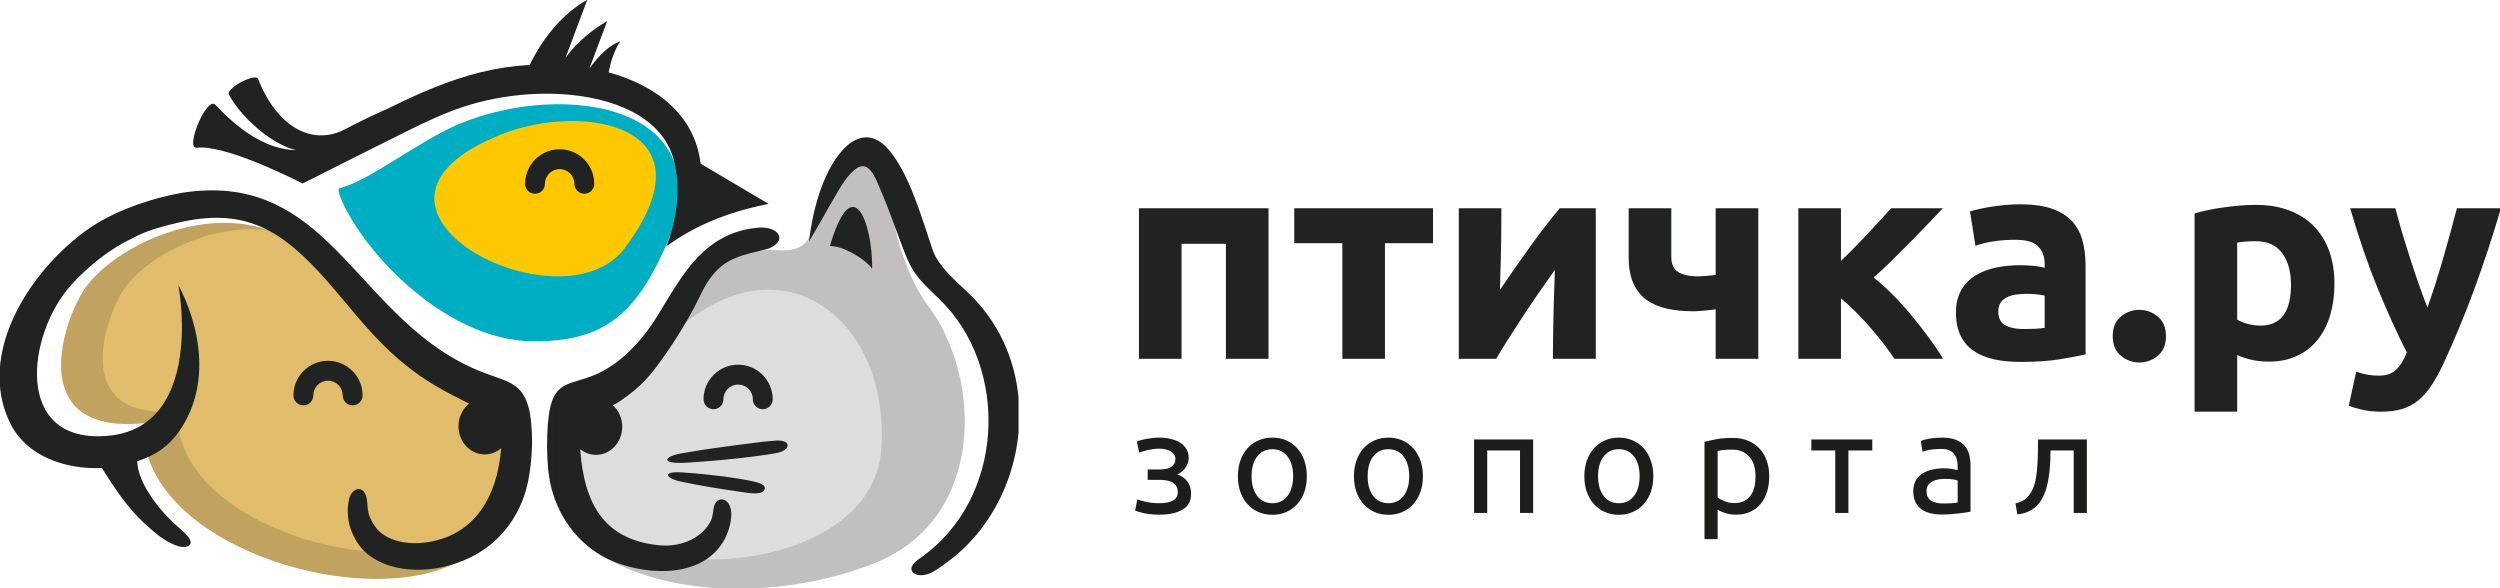
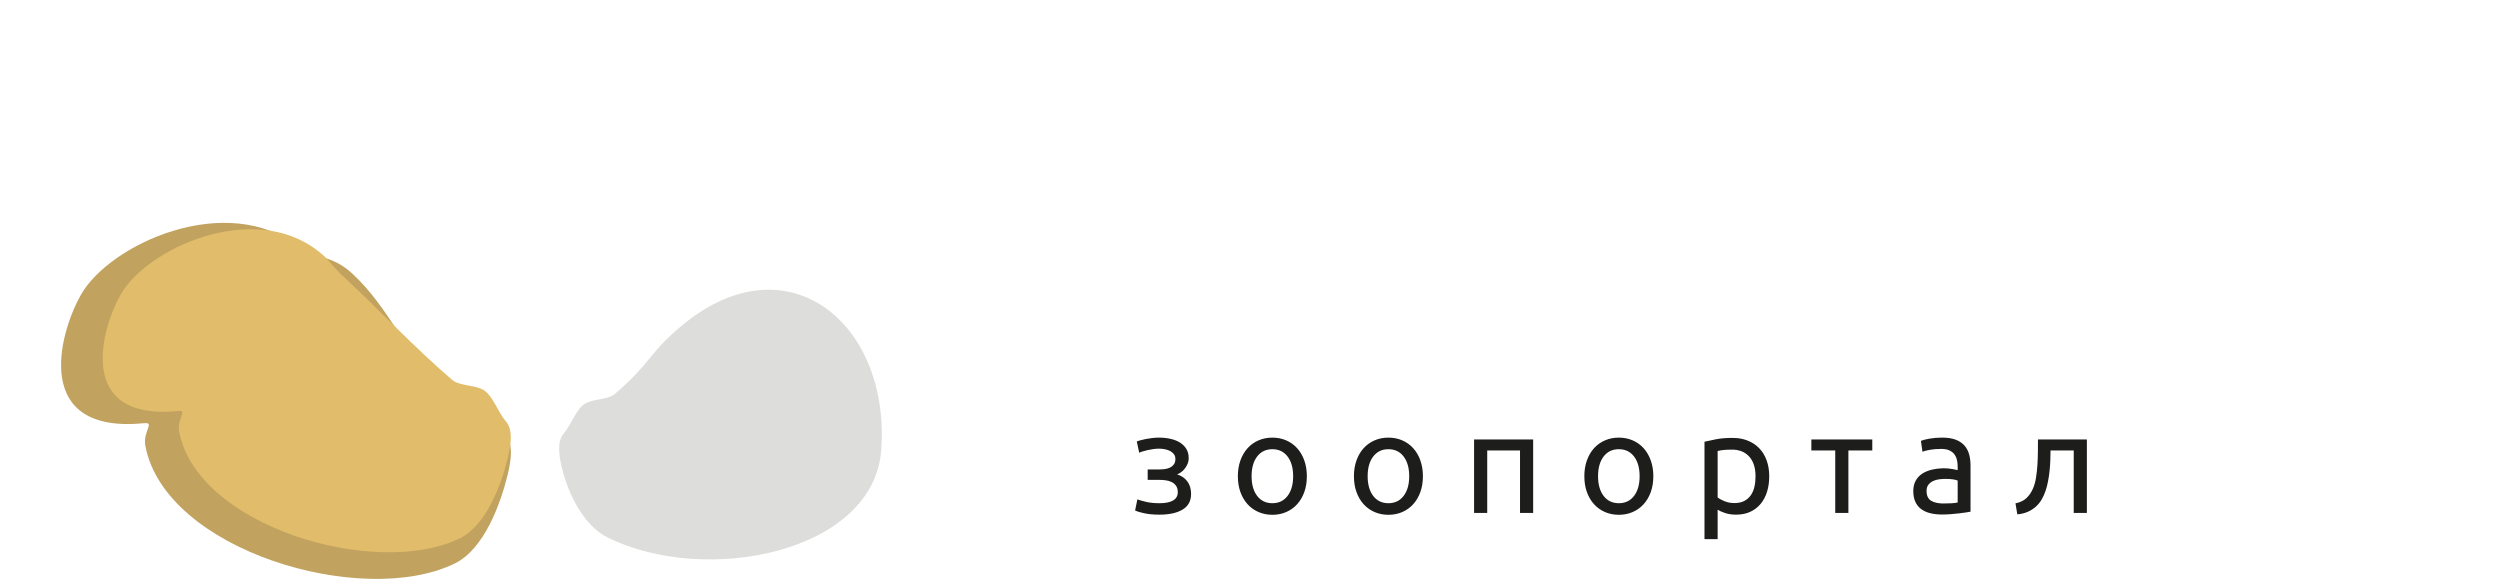
<svg xmlns="http://www.w3.org/2000/svg" xmlns:ns1="http://www.inkscape.org/namespaces/inkscape" xmlns:ns2="http://sodipodi.sourceforge.net/DTD/sodipodi-0.dtd" width="48.844mm" height="11.493mm" viewBox="0 0 48.844 11.493" version="1.1" id="svg8222" ns1:version="0.92.1 r15371" ns2:docname="logo.svg">
  <defs id="defs8216" />
  <ns2:namedview id="base" pagecolor="#ffffff" bordercolor="#666666" borderopacity="1.0" ns1:pageopacity="0.0" ns1:pageshadow="2" ns1:zoom="1.979899" ns1:cx="287.47054" ns1:cy="-31.020966" ns1:document-units="mm" ns1:current-layer="layer1" showgrid="false" fit-margin-top="0" fit-margin-left="0" fit-margin-right="0" fit-margin-bottom="0" ns1:window-width="2560" ns1:window-height="1372" ns1:window-x="-8" ns1:window-y="-8" ns1:window-maximized="1" />
  <g ns1:label="Layer 1" ns1:groupmode="layer" id="layer1" transform="translate(-41.092,-21.999)">
    <g id="g7354" transform="matrix(0.119,0,0,-0.119,58.749,27.039)">
-       <path d="m 0,0 c -2.138,5.723 -1.722,10.791 -5.284,15.626 -5.062,2.768 -7.349,-6.928 -10.406,-12.466 -0.905,-1.636 -2.861,-2.025 -4.622,-1.898 -3.146,0.227 -8.417,-0.236 -11.89,-3.455 -6.317,-5.856 -6.406,-13.614 -13.506,-19.695 -1.313,-1.125 -3.868,-0.891 -5.556,-1.775 -1.756,-0.92 -2.791,-4.172 -4.204,-5.788 -1.161,-1.326 -1.027,-3.669 -0.347,-6.478 1.185,-4.9 3.073,-11.513 7.848,-13.855 12.246,-6.379 30.031,-5.592 43.229,-0.302 18.266,7.318 17.595,30.563 8.657,42.341 C 2.329,-5.651 1.144,-3.062 0,0" style="fill:#c1c0bf;fill-opacity:1;fill-rule:evenodd;stroke:none" id="path7356" ns1:connector-curvature="0" />
-     </g>
+       </g>
    <g id="g7358" transform="matrix(0.119,0,0,-0.119,58.31,30.783)">
      <path d="m 0,0 c 1.459,20.82 -15.377,34.536 -32.472,20.58 -5.776,-4.716 -5.145,-6.197 -11.263,-11.437 -1.133,-0.97 -3.332,-0.768 -4.787,-1.529 -1.513,-0.793 -2.405,-3.596 -3.623,-4.987 -1,-1.143 -0.885,-3.162 -0.299,-5.583 1.022,-4.222 3.488,-9.503 7.602,-11.521 C -28.701,-22.394 -1.184,-16.882 0,0" style="fill:#dddddc;fill-opacity:1;fill-rule:evenodd;stroke:none" id="path7360" ns1:connector-curvature="0" />
    </g>
    <g id="g7362" transform="matrix(0.119,0,0,-0.119,43.913,30.267)">
      <path d="m 0,0 c -18.431,-1.836 -14.112,14.505 -10.451,21.032 4.699,8.378 23.995,17.169 35.803,7.885 2.409,-1.894 5.315,-1.141 8.789,-4.361 C 40.458,18.7 42.453,11.731 49.554,5.65 50.868,4.524 53.422,4.759 55.11,3.875 c 1.755,-0.919 2.79,-4.173 4.204,-5.788 1.16,-1.326 1.027,-3.668 0.347,-6.479 C 58.476,-13.29 55.759,-20.68 50.983,-23.021 35.821,-30.459 3.331,-20.88 0.154,-3.687 -0.271,-1.386 1.757,0.175 0,0" style="fill:#c1a25f;fill-opacity:1;fill-rule:evenodd;stroke:none" id="path7364" ns1:connector-curvature="0" />
    </g>
    <g id="g7366" transform="matrix(0.119,0,0,-0.119,44.575,30.029)">
      <path d="m 0,0 c -16.721,-1.665 -12.803,13.16 -9.482,19.081 4.264,7.601 21.77,15.576 32.482,7.153 2.185,-1.717 1.46,-1.707 4.612,-4.629 5.73,-5.312 10.903,-10.961 17.345,-16.479 1.191,-1.021 3.508,-0.808 5.04,-1.61 1.592,-0.834 2.531,-3.787 3.813,-5.251 1.054,-1.203 0.933,-3.328 0.315,-5.877 -1.075,-4.445 -3.54,-11.149 -7.872,-13.274 C 32.497,-27.632 3.021,-18.942 0.14,-3.344 -0.246,-1.257 1.593,0.159 0,0" style="fill:#e1bc6a;fill-opacity:1;fill-rule:evenodd;stroke:none" id="path7368" ns1:connector-curvature="0" />
    </g>
    <g id="g7370" transform="matrix(0.119,0,0,-0.119,51.501,28.667)">
-       <path d="m 0,0 c -12.64,0.122 -24.489,11.404 -29.521,19.667 -1.907,3.131 -2.762,5.339 -2.18,5.477 4.778,1.137 12.922,7.692 19.416,10.451 C 5.254,43.044 32.651,38.808 21.357,14.559 16.521,4.171 11.244,-0.109 0,0" style="fill:#00aec4;fill-opacity:1;fill-rule:evenodd;stroke:none" id="path7372" ns1:connector-curvature="0" />
-     </g>
+       </g>
    <g id="g7374" transform="matrix(0.119,0,0,-0.119,53.301,26.843)">
-       <path d="M 0,0 C -10.425,-13.979 -50.443,6.773 -20.156,18.689 -6.726,23.974 15.015,20.131 0,0" style="fill:#fdc800;fill-opacity:1;fill-rule:evenodd;stroke:none" id="path7376" ns1:connector-curvature="0" />
-     </g>
+       </g>
    <g id="g7378" transform="matrix(0.119,0,0,-0.119,77.06,27.097)">
-       <path d="m 0,0 c 0.689,0.658 1.418,1.378 2.184,2.161 0.767,0.782 1.511,1.558 2.232,2.325 0.719,0.767 1.408,1.511 2.066,2.231 0.657,0.72 1.237,1.362 1.739,1.926 h 8.5 C 16.096,7.984 15.32,7.171 14.396,6.2 13.473,5.229 12.494,4.22 11.461,3.171 10.428,2.122 9.387,1.08 8.338,0.047 7.289,-0.986 6.295,-1.91 5.355,-2.724 c 0.94,-0.719 1.942,-1.613 3.006,-2.677 1.065,-1.065 2.106,-2.207 3.123,-3.429 1.018,-1.221 1.989,-2.458 2.912,-3.71 0.924,-1.253 1.713,-2.427 2.372,-3.523 H 8.783 c -0.562,0.845 -1.205,1.73 -1.926,2.654 -0.72,0.924 -1.47,1.832 -2.253,2.724 C 3.82,-9.793 3.029,-8.955 2.23,-8.172 1.432,-7.39 0.689,-6.716 0,-6.152 v -9.911 H -6.998 V 8.643 H 0 Z M -27.854,8.643 V 0.658 c 0,-1.19 0.385,-2.019 1.151,-2.489 0.767,-0.47 1.842,-0.705 3.219,-0.705 0.281,0 0.72,0.023 1.314,0.07 0.596,0.047 1.127,0.103 1.598,0.165 V 8.643 h 6.998 v -24.706 h -6.998 v 8.126 c -0.627,-0.094 -1.307,-0.172 -2.043,-0.235 -0.737,-0.063 -1.293,-0.095 -1.668,-0.095 -1.598,0 -3.045,0.15 -4.344,0.447 -1.301,0.298 -2.412,0.783 -3.336,1.456 -0.924,0.674 -1.635,1.582 -2.137,2.724 -0.5,1.143 -0.752,2.56 -0.752,4.251 v 8.032 z m -12.398,0 v -24.706 h -7.047 c 0,1.565 0.018,3.124 0.049,4.673 0.031,1.55 0.061,2.983 0.094,4.298 0.031,1.316 0.07,2.466 0.117,3.452 0.047,0.987 0.07,1.714 0.07,2.184 -0.908,-1.283 -1.816,-2.583 -2.724,-3.898 -0.909,-1.315 -1.778,-2.607 -2.608,-3.875 -0.828,-1.268 -1.611,-2.482 -2.347,-3.64 -0.737,-1.159 -1.387,-2.224 -1.95,-3.194 H -62.75 V 8.643 h 6.998 c 0,-1.566 -0.008,-3.061 -0.023,-4.486 -0.016,-1.425 -0.039,-2.717 -0.071,-3.875 -0.031,-1.158 -0.062,-2.168 -0.093,-3.029 -0.032,-0.861 -0.047,-1.526 -0.047,-1.996 1.879,2.755 3.607,5.228 5.189,7.421 1.582,2.191 3.123,4.179 4.627,5.965 z M -66.978,2.912 h -7.891 v -18.975 h -6.998 V 2.912 h -7.891 v 5.731 h 22.78 z m 96.615,-3.618 v -4.726 c -0.299,-0.019 -0.588,-0.048 -0.867,-0.087 -0.581,-0.078 -1.088,-0.226 -1.528,-0.446 -0.439,-0.219 -0.783,-0.516 -1.033,-0.892 -0.25,-0.376 -0.375,-0.846 -0.375,-1.41 0,-1.095 0.367,-1.854 1.103,-2.277 0.672,-0.386 1.571,-0.596 2.7,-0.63 v -5.405 l -0.141,-10e-4 c -1.596,0 -3.045,0.142 -4.344,0.423 -1.298,0.282 -2.418,0.744 -3.357,1.386 -0.941,0.641 -1.66,1.479 -2.162,2.512 -0.5,1.033 -0.752,2.302 -0.752,3.805 0,1.44 0.291,2.661 0.869,3.663 0.58,1.003 1.355,1.801 2.326,2.395 0.971,0.596 2.082,1.026 3.334,1.292 1.254,0.267 2.553,0.4 3.899,0.4 z m 0,10.006 V 3.431 c -0.321,0.03 -0.666,0.046 -1.032,0.046 -1.191,0 -2.365,-0.086 -3.523,-0.259 -1.158,-0.172 -2.16,-0.415 -3.006,-0.729 l -0.892,5.637 c 0.406,0.125 0.916,0.258 1.525,0.399 0.611,0.141 1.277,0.266 1.998,0.376 0.719,0.11 1.479,0.203 2.277,0.282 0.799,0.079 1.604,0.118 2.418,0.118 z M -93.984,8.643 v -24.706 h -6.999 V 2.818 h -7.281 v -18.881 h -6.998 V 8.643 Z M 53.357,-12.353 c 0,-1.409 -0.447,-2.481 -1.339,-3.217 -0.891,-0.736 -1.901,-1.104 -3.03,-1.104 -1.127,0 -2.136,0.368 -3.029,1.104 -0.893,0.736 -1.338,1.808 -1.338,3.217 0,1.41 0.445,2.482 1.338,3.218 0.893,0.736 1.902,1.104 3.029,1.104 1.129,0 2.139,-0.368 3.03,-1.104 0.892,-0.736 1.339,-1.808 1.339,-3.218 m -23.72,-4.226 v 5.405 c 0.107,-0.003 0.218,-0.005 0.33,-0.005 0.689,0 1.345,0.017 1.972,0.048 0.627,0.031 1.127,0.078 1.502,0.141 v 5.307 c -0.281,0.063 -0.703,0.125 -1.267,0.188 -0.563,0.062 -1.08,0.094 -1.551,0.094 -0.338,0 -0.668,-0.01 -0.986,-0.031 v 4.726 c 0.775,-0.009 1.472,-0.047 2.092,-0.115 0.703,-0.079 1.275,-0.181 1.712,-0.306 v 0.658 c 0,1.19 -0.359,2.145 -1.08,2.865 -0.57,0.572 -1.48,0.917 -2.724,1.035 V 9.3 c 1.963,-0.018 3.607,-0.253 4.931,-0.704 1.379,-0.47 2.483,-1.143 3.313,-2.02 0.83,-0.877 1.416,-1.941 1.762,-3.194 0.343,-1.252 0.515,-2.646 0.515,-4.18 v -14.56 c -1.002,-0.22 -2.394,-0.478 -4.179,-0.776 -1.752,-0.292 -3.866,-0.44 -6.342,-0.445 M 69.467,9.162 V 3.116 C 69.043,3.2 68.59,3.241 68.105,3.241 67.479,3.241 66.9,3.218 66.367,3.171 65.836,3.124 65.396,3.069 65.053,3.007 V -9.629 c 0.437,-0.281 1.01,-0.517 1.715,-0.704 0.703,-0.188 1.416,-0.281 2.136,-0.281 0.194,0 0.381,0.008 0.563,0.023 v -5.922 c -0.692,0.036 -1.348,0.123 -1.973,0.262 -0.844,0.188 -1.658,0.454 -2.441,0.799 v -9.3 H 58.055 V 7.797 c 0.625,0.187 1.345,0.368 2.16,0.541 0.814,0.172 1.668,0.32 2.56,0.445 0.891,0.126 1.799,0.228 2.723,0.306 0.924,0.078 1.809,0.117 2.654,0.117 0.45,0 0.887,-0.015 1.315,-0.044 m 38.89,-0.519 c -1.408,-4.76 -2.88,-9.222 -4.414,-13.386 -1.535,-4.165 -3.211,-8.204 -5.025,-12.118 -0.658,-1.41 -1.316,-2.608 -1.973,-3.593 -0.658,-0.987 -1.379,-1.801 -2.162,-2.443 -0.783,-0.642 -1.666,-1.112 -2.654,-1.41 -0.984,-0.297 -2.137,-0.445 -3.451,-0.445 -1.096,0 -2.106,0.102 -3.03,0.305 -0.923,0.203 -1.683,0.43 -2.277,0.681 l 1.221,5.589 c 0.721,-0.251 1.361,-0.423 1.926,-0.516 0.562,-0.094 1.158,-0.142 1.785,-0.142 1.252,0 2.215,0.337 2.888,1.011 0.672,0.673 1.245,1.604 1.713,2.795 -1.595,3.131 -3.193,6.645 -4.791,10.544 -1.595,3.898 -3.099,8.274 -4.508,13.128 h 7.42 c 0.315,-1.222 0.682,-2.544 1.104,-3.969 0.424,-1.425 0.869,-2.865 1.34,-4.321 0.469,-1.457 0.947,-2.874 1.431,-4.251 0.487,-1.377 0.948,-2.63 1.387,-3.758 0.406,1.128 0.83,2.381 1.268,3.758 0.439,1.377 0.869,2.794 1.291,4.251 0.424,1.456 0.83,2.896 1.222,4.321 0.391,1.425 0.743,2.747 1.057,3.969 z m -38.89,-25.156 v 5.922 c 2.943,0.246 4.416,2.477 4.416,6.693 0,2.161 -0.487,3.89 -1.457,5.19 -0.725,0.97 -1.711,1.578 -2.959,1.824 v 6.046 c 1.512,-0.105 2.888,-0.395 4.135,-0.872 1.595,-0.61 2.943,-1.472 4.039,-2.583 1.095,-1.111 1.933,-2.466 2.511,-4.062 0.58,-1.598 0.869,-3.382 0.869,-5.355 0,-1.91 -0.234,-3.648 -0.703,-5.214 -0.47,-1.565 -1.16,-2.912 -2.068,-4.039 -0.906,-1.128 -2.035,-2.004 -3.381,-2.631 -1.346,-0.626 -2.896,-0.939 -4.65,-0.939 -0.254,0 -0.506,0.007 -0.752,0.02" style="fill:#202321;fill-opacity:1;fill-rule:nonzero;stroke:none" id="path7380" ns1:connector-curvature="0" />
-     </g>
+       </g>
    <g id="g7382" transform="matrix(0.119,0,0,-0.119,65.951,30.549)">
      <path d="m 0,0 v -1.902 c -1.053,0 -1.885,-0.4 -2.496,-1.197 -0.611,-0.796 -0.916,-1.876 -0.916,-3.237 0,-1.361 0.305,-2.44 0.916,-3.236 0.611,-0.798 1.443,-1.197 2.496,-1.197 v -1.903 c -0.82,0 -1.579,0.151 -2.274,0.452 -0.697,0.302 -1.297,0.732 -1.8,1.288 -0.502,0.557 -0.893,1.223 -1.172,1.996 -0.279,0.774 -0.418,1.64 -0.418,2.6 0,0.944 0.139,1.806 0.418,2.588 0.279,0.781 0.67,1.45 1.172,2.008 0.503,0.556 1.103,0.986 1.8,1.287 C -1.579,-0.151 -0.82,0 0,0 m -18.637,0 c 0.696,0 1.346,-0.069 1.95,-0.209 0.603,-0.139 1.121,-0.348 1.554,-0.627 0.433,-0.277 0.774,-0.626 1.022,-1.044 0.248,-0.418 0.371,-0.905 0.371,-1.462 0,-0.355 -0.062,-0.681 -0.186,-0.974 -0.124,-0.295 -0.279,-0.558 -0.465,-0.789 -0.185,-0.233 -0.39,-0.43 -0.615,-0.592 -0.224,-0.164 -0.436,-0.276 -0.638,-0.336 0.712,-0.219 1.273,-0.602 1.683,-1.15 0.41,-0.549 0.615,-1.242 0.615,-2.078 0,-1.144 -0.465,-1.995 -1.392,-2.552 -0.928,-0.557 -2.19,-0.835 -3.783,-0.835 -0.975,0 -1.815,0.077 -2.518,0.231 -0.705,0.155 -1.203,0.303 -1.498,0.442 l 0.372,1.833 c 0.247,-0.093 0.692,-0.221 1.335,-0.383 0.642,-0.163 1.412,-0.244 2.309,-0.244 0.974,0 1.717,0.151 2.228,0.453 0.51,0.301 0.766,0.753 0.766,1.358 0,0.433 -0.098,0.784 -0.29,1.056 -0.195,0.27 -0.438,0.476 -0.732,0.615 -0.294,0.139 -0.61,0.232 -0.951,0.278 -0.34,0.046 -0.658,0.07 -0.951,0.07 h -2.02 v 1.716 h 1.95 c 0.278,0 0.568,0.02 0.87,0.059 0.301,0.039 0.581,0.121 0.836,0.244 0.254,0.123 0.467,0.297 0.637,0.522 0.17,0.224 0.256,0.521 0.256,0.894 0,0.293 -0.074,0.545 -0.221,0.754 -0.146,0.209 -0.343,0.383 -0.591,0.521 -0.248,0.14 -0.537,0.245 -0.87,0.315 -0.333,0.068 -0.677,0.103 -1.033,0.103 -0.279,0 -0.581,-0.022 -0.906,-0.069 -0.324,-0.047 -0.642,-0.104 -0.951,-0.174 -0.31,-0.069 -0.588,-0.143 -0.836,-0.219 -0.247,-0.079 -0.425,-0.149 -0.533,-0.211 l -0.395,1.857 c 0.123,0.047 0.318,0.107 0.58,0.187 0.263,0.077 0.561,0.147 0.893,0.208 0.334,0.061 0.685,0.116 1.056,0.163 0.373,0.047 0.736,0.069 1.092,0.069 M 0,-12.672 v 1.903 c 1.051,0 1.883,0.399 2.494,1.197 0.61,0.796 0.917,1.875 0.917,3.236 0,1.361 -0.307,2.441 -0.917,3.237 C 1.883,-2.302 1.051,-1.902 0,-1.902 V 0 C 0.82,0 1.576,-0.151 2.273,-0.453 2.97,-0.754 3.57,-1.184 4.072,-1.74 4.575,-2.298 4.965,-2.967 5.244,-3.748 5.523,-4.53 5.661,-5.392 5.661,-6.336 c 0,-0.96 -0.138,-1.826 -0.417,-2.6 C 4.965,-9.709 4.575,-10.375 4.072,-10.932 3.57,-11.488 2.97,-11.918 2.273,-12.22 1.576,-12.521 0.82,-12.672 0,-12.672 M 19.054,0 v -1.902 c -1.053,0 -1.884,-0.4 -2.495,-1.197 -0.612,-0.796 -0.916,-1.876 -0.916,-3.237 0,-1.361 0.304,-2.44 0.916,-3.236 0.611,-0.798 1.442,-1.197 2.495,-1.197 v -1.903 c -0.821,0 -1.579,0.151 -2.275,0.452 -0.697,0.302 -1.296,0.732 -1.799,1.288 -0.503,0.557 -0.894,1.223 -1.172,1.996 -0.279,0.774 -0.417,1.64 -0.417,2.6 0,0.944 0.138,1.806 0.417,2.588 0.278,0.781 0.669,1.45 1.172,2.008 0.503,0.556 1.102,0.986 1.799,1.287 C 17.475,-0.151 18.233,0 19.054,0 M 42.818,-12.37 H 40.66 V -2.111 H 35.275 V -12.37 h -2.158 v 12.069 h 9.701 z m -23.764,-0.302 v 1.903 c 1.051,0 1.883,0.399 2.493,1.197 0.611,0.796 0.919,1.875 0.919,3.236 0,1.361 -0.308,2.441 -0.919,3.237 -0.61,0.797 -1.442,1.197 -2.493,1.197 V 0 c 0.819,0 1.577,-0.151 2.274,-0.453 0.695,-0.301 1.295,-0.731 1.799,-1.287 0.503,-0.558 0.893,-1.227 1.171,-2.008 0.278,-0.782 0.418,-1.644 0.418,-2.588 0,-0.96 -0.14,-1.826 -0.418,-2.6 -0.278,-0.773 -0.668,-1.439 -1.171,-1.996 -0.504,-0.556 -1.104,-0.986 -1.799,-1.288 -0.697,-0.301 -1.455,-0.452 -2.274,-0.452 M 56.883,0 v -1.902 c -1.053,0 -1.885,-0.4 -2.496,-1.197 -0.61,-0.796 -0.916,-1.876 -0.916,-3.237 0,-1.361 0.306,-2.44 0.916,-3.236 0.611,-0.798 1.443,-1.197 2.496,-1.197 v -1.903 c -0.82,0 -1.578,0.151 -2.274,0.452 -0.697,0.302 -1.296,0.732 -1.798,1.288 -0.504,0.557 -0.895,1.223 -1.172,1.996 -0.28,0.774 -0.418,1.64 -0.418,2.6 0,0.944 0.138,1.806 0.418,2.588 0.277,0.781 0.668,1.45 1.172,2.008 0.502,0.556 1.101,0.986 1.798,1.287 C 55.305,-0.151 56.063,0 56.883,0 m 0,-12.672 v 1.903 c 1.053,0 1.883,0.399 2.496,1.197 0.611,0.796 0.916,1.875 0.916,3.236 0,1.361 -0.305,2.441 -0.916,3.237 -0.613,0.797 -1.443,1.197 -2.496,1.197 V 0 c 0.82,0 1.578,-0.151 2.273,-0.453 0.698,-0.301 1.297,-0.731 1.801,-1.287 0.502,-0.558 0.893,-1.227 1.172,-2.008 0.277,-0.782 0.418,-1.644 0.418,-2.588 0,-0.96 -0.141,-1.826 -0.418,-2.6 -0.279,-0.773 -0.67,-1.439 -1.172,-1.996 -0.504,-0.556 -1.103,-0.986 -1.801,-1.288 -0.695,-0.301 -1.453,-0.452 -2.273,-0.452 m 19.332,12.597 v -1.95 c -0.229,0.035 -0.467,0.051 -0.719,0.051 -0.65,0 -1.156,-0.022 -1.519,-0.068 -0.364,-0.047 -0.655,-0.101 -0.872,-0.163 v -7.612 c 0.264,-0.217 0.643,-0.426 1.137,-0.626 0.496,-0.203 1.037,-0.303 1.625,-0.303 0.119,0 0.235,0.006 0.348,0.015 v -1.916 l -0.069,-10e-4 c -0.695,0 -1.312,0.091 -1.845,0.278 -0.533,0.184 -0.932,0.363 -1.196,0.534 v -4.828 h -2.158 v 15.99 c 0.51,0.125 1.149,0.26 1.914,0.407 0.768,0.148 1.653,0.22 2.659,0.22 0.238,0 0.468,-0.008 0.695,-0.028 m 22.281,-0.226 v -1.81 H 94.574 V -12.37 h -2.16 v 10.259 h -3.922 v 1.81 z M 76.215,-12.647 v 1.916 c 0.473,0.034 0.887,0.141 1.242,0.321 0.441,0.226 0.801,0.535 1.08,0.93 0.279,0.394 0.479,0.858 0.604,1.391 0.123,0.534 0.185,1.11 0.185,1.73 0,1.408 -0.347,2.49 -1.045,3.249 -0.547,0.593 -1.234,0.956 -2.066,1.085 v 1.95 c 0.656,-0.056 1.26,-0.194 1.81,-0.412 0.745,-0.294 1.377,-0.712 1.903,-1.253 0.527,-0.542 0.933,-1.203 1.218,-1.985 0.288,-0.781 0.43,-1.66 0.43,-2.634 0,-0.912 -0.119,-1.756 -0.359,-2.53 -0.24,-0.773 -0.592,-1.439 -1.055,-1.996 -0.465,-0.556 -1.033,-0.99 -1.707,-1.301 -0.654,-0.299 -1.4,-0.454 -2.24,-0.461 m 33.746,7.606 v -1.756 c -0.162,-0.01 -0.328,-0.027 -0.498,-0.05 -0.363,-0.046 -0.697,-0.143 -0.998,-0.29 -0.303,-0.146 -0.555,-0.347 -0.756,-0.603 -0.199,-0.255 -0.301,-0.592 -0.301,-1.009 0,-0.774 0.248,-1.313 0.742,-1.614 0.455,-0.276 1.057,-0.425 1.811,-0.448 v -1.814 h -0.047 c -0.68,0 -1.307,0.068 -1.879,0.208 -0.572,0.14 -1.068,0.36 -1.486,0.661 -0.416,0.302 -0.742,0.701 -0.975,1.195 -0.23,0.497 -0.347,1.091 -0.347,1.788 0,0.666 0.134,1.238 0.406,1.718 0.271,0.479 0.638,0.866 1.101,1.16 0.465,0.294 1.006,0.51 1.625,0.65 0.514,0.115 1.047,0.184 1.602,0.204 m 0,5.041 v -1.859 l -0.162,0.002 c -0.713,0 -1.334,-0.05 -1.869,-0.151 -0.534,-0.1 -0.932,-0.205 -1.196,-0.312 l -0.254,1.786 c 0.278,0.124 0.743,0.243 1.393,0.36 0.643,0.114 1.34,0.173 2.088,0.174 m 17.801,-2.111 c 0,-0.512 -0.012,-1.057 -0.035,-1.637 -0.024,-0.58 -0.065,-1.16 -0.127,-1.74 -0.063,-0.582 -0.147,-1.155 -0.256,-1.719 -0.108,-0.564 -0.246,-1.094 -0.418,-1.589 -0.17,-0.495 -0.383,-0.96 -0.637,-1.392 -0.256,-0.433 -0.57,-0.816 -0.939,-1.15 -0.373,-0.332 -0.807,-0.611 -1.301,-0.835 -0.496,-0.224 -1.076,-0.368 -1.74,-0.429 l -0.303,1.809 c 0.76,0.156 1.357,0.442 1.799,0.859 0.441,0.418 0.793,0.929 1.056,1.532 0.233,0.527 0.403,1.123 0.51,1.787 0.108,0.666 0.186,1.358 0.233,2.078 0.046,0.72 0.074,1.441 0.082,2.17 0.007,0.726 0.011,1.416 0.011,2.066 h 8.03 V -12.37 h -2.159 v 10.259 z m -17.801,-10.514 v 1.814 c 0.068,-0.002 0.139,-0.004 0.209,-0.004 0.512,0 0.963,0.012 1.357,0.035 0.395,0.022 0.723,0.065 0.987,0.127 v 3.598 c -0.155,0.076 -0.407,0.143 -0.754,0.197 -0.348,0.053 -0.77,0.081 -1.266,0.081 -0.172,0 -0.349,-0.006 -0.533,-0.02 v 1.756 c 0.115,0.004 0.23,0.005 0.348,0.005 0.216,0 0.441,-0.012 0.673,-0.034 0.233,-0.025 0.454,-0.055 0.663,-0.094 0.207,-0.039 0.39,-0.073 0.544,-0.104 0.155,-0.031 0.262,-0.054 0.325,-0.07 v 0.604 c 0,0.355 -0.037,0.708 -0.116,1.056 -0.078,0.348 -0.216,0.657 -0.418,0.928 -0.201,0.271 -0.476,0.487 -0.824,0.649 -0.312,0.147 -0.713,0.228 -1.195,0.242 V 0 h 0.023 c 0.866,0 1.598,-0.111 2.194,-0.337 0.595,-0.224 1.074,-0.541 1.439,-0.951 0.363,-0.41 0.623,-0.898 0.778,-1.462 0.154,-0.564 0.23,-1.188 0.23,-1.868 v -7.543 c -0.184,-0.031 -0.443,-0.074 -0.775,-0.128 -0.334,-0.054 -0.709,-0.106 -1.127,-0.15 -0.418,-0.047 -0.871,-0.09 -1.358,-0.129 -0.47,-0.037 -0.939,-0.055 -1.404,-0.057" style="fill:#1d1d1b;fill-opacity:1;fill-rule:nonzero;stroke:none" id="path7384" ns1:connector-curvature="0" />
    </g>
    <g id="g7386" transform="matrix(0.119,0,0,-0.119,43.337,26.82)">
-       <path d="m 0,0 c -3.839,-1.917 -3.382,-1.988 0,-0.186 z m 0,0 c -3.839,-1.917 -3.382,-1.988 0,-0.186 v -0.002 c -2.441,-1.546 -4.945,-3.634 -7.146,-6.053 -7.307,-8.032 -9.666,-26.342 6.199,-24.78 0.324,0.032 0.639,0.074 0.947,0.124 v -8.722 c -0.663,0.972 -1.362,2.056 -2.136,3.298 -6.069,-0.285 -12.299,2.009 -14.915,7.074 -1.102,2.138 -1.687,4.364 -1.846,6.618 v 2.594 c 0.364,5.346 2.913,10.708 6.479,15.258 2.228,2.843 4.854,5.37 7.59,7.378 1.434,1.052 3.08,1.991 4.828,2.811 z M 0,-0.186 C 0.759,0.219 1.664,0.718 2.702,1.311 1.635,0.806 0.739,0.369 0,0 Z m 3.704,-29.509 v -5.503 l -0.048,-0.015 c 0.007,-0.188 0.024,-0.38 0.048,-0.571 v -8.497 C 2.42,-42.942 1.278,-41.492 0,-39.619 v 8.722 c 1.391,0.228 2.62,0.638 3.704,1.202 M 2.702,1.311 C 1.635,0.806 0.739,0.369 0,0 V 5.412 C 1.198,5.973 2.443,6.479 3.704,6.926 V 1.854 L 3.616,1.817 2.729,1.311 C 3.133,1.501 3.467,1.646 3.704,1.745 3.467,1.646 3.133,1.501 2.729,1.311 L 3.616,1.817 3.704,1.854 V 1.823 C 3.373,1.664 3.047,1.494 2.729,1.311 H 2.702 C 1.823,0.896 0.916,0.392 0,-0.188 v 0.002 c 0.759,0.405 1.664,0.904 2.702,1.497 m 1.002,-36.509 v 5.503 c 7.678,3.991 8.021,15.616 6.719,23.406 3.354,-6.331 5.588,-16.155 0.148,-23.97 -1.703,-2.436 -3.813,-3.965 -6.867,-4.939 m 0,-9.083 v 8.497 c 0.502,-4.014 4.582,-8.487 6.919,-10.44 1.577,-1.316 2,-2.138 1.766,-2.564 -0.444,-0.813 -2.133,-0.815 -5.026,1.217 -1.425,1.138 -2.591,2.175 -3.659,3.29 m 31.283,25.555 v -3.262 c -1.332,-0.001 -2.416,-1.084 -2.416,-2.415 0,-0.902 -0.73,-1.632 -1.631,-1.632 -0.901,0 -1.631,0.731 -1.631,1.632 0,3.13 2.547,5.676 5.678,5.677 m 0,19.476 C 28.905,6.523 22.034,10.602 10.96,8.849 8.655,8.441 6.153,7.794 3.704,6.926 V 1.854 C 3.903,1.938 4.244,2.073 4.678,2.225 4.5,2.095 4.325,1.971 4.096,1.895 4.083,1.895 3.943,1.844 3.704,1.745 3.943,1.844 4.083,1.895 4.096,1.895 4.325,1.971 4.5,2.095 4.678,2.225 4.244,2.073 3.903,1.938 3.704,1.854 V 1.823 C 5.706,2.791 7.903,3.358 10.055,3.879 21.466,6.645 27.53,2.694 34.987,-5.792 Z m 0,17.612 V 12.49 l -1.013,-0.518 c -1.303,-0.669 -1.97,-1.019 -3.17,-1.573 -3,1.497 -12.967,6.369 -17.39,5.859 -1.961,-0.227 1.657,8.565 3.086,7.044 3.385,-3.603 8.032,-7.359 13.224,-7.448 -4.439,1.136 -9.361,5.841 -11.062,9.264 0,1.169 4.463,3.413 4.843,2.444 2.704,-6.873 7.201,-9.82 11.482,-9.2 m 0,-40.35 h 10e-4 c 1.331,0 2.414,-1.084 2.414,-2.415 0,-0.902 0.731,-1.632 1.632,-1.632 0.901,0 1.631,0.73 1.631,1.632 0,3.13 -2.547,5.677 -5.677,5.677 h -10e-4 z m 32.93,-4.385 v -11.756 c -0.238,-1.24 -0.567,-2.44 -1.02,-3.577 -2.147,-5.387 -6.585,-9.514 -13.306,-10.925 -5.802,-1.218 -12.021,0.306 -14.241,4.857 -1.087,1.924 -1.4,4.242 -0.872,6.505 0.62,1.893 2.438,2.071 2.843,-0.005 0.214,-1.097 0.079,-1.981 0.527,-3.081 0.271,-0.666 0.642,-1.306 1.108,-1.884 1.478,-1.841 4.554,-2.714 7.754,-2.348 8.522,0.978 12.126,7.836 12.7,15.514 -0.738,-0.637 -1.675,-1.018 -2.696,-1.018 -2.378,0 -4.306,2.066 -4.306,4.613 0,1.524 0.69,2.876 1.754,3.716 -0.89,0.451 -1.778,0.91 -2.673,1.367 -8.26,4.213 -12.475,9.02 -18.143,15.834 -0.806,0.97 -1.59,1.893 -2.359,2.769 V 0.75 c 7.368,-6.992 13.581,-16.469 24.714,-21.085 4.257,-1.769 7.075,-1.71 8.216,-6.038 m 0,39.195 c -0.368,-0.751 -0.574,-1.595 -0.574,-2.487 0,-0.498 0.222,-0.944 0.574,-1.244 z m 0,17.027 V 25.03 c -3.641,-0.247 -7.314,-0.942 -10.719,-2.061 -2.93,-0.963 -6.012,-2.37 -9.066,-3.899 l 0.005,-0.014 -0.21,-0.089 C 43.608,16.796 39.29,14.684 34.987,12.49 v 5.872 c 0.923,0.134 1.835,0.432 2.718,0.894 2.395,1.251 4.666,2.367 7.261,3.495 4.865,2.44 10.053,4.65 14.989,5.875 2.595,0.644 5.28,1.053 7.962,1.223 m 0,-67.978 v 11.756 c 0.38,-1.44 0.575,-3.366 0.575,-6.008 -0.063,-1.95 -0.217,-3.893 -0.575,-5.748 m 5.104,14.765 v -19.923 c -0.552,1.117 -0.995,2.298 -1.319,3.522 -0.567,2.139 -0.715,4.379 -0.752,6.823 h 10e-4 c 0,5.934 0.693,8.346 2.07,9.578 m 0,39.376 V 12.75 c -1.332,0 -2.416,-1.083 -2.416,-2.415 0,-0.901 -0.73,-1.631 -1.631,-1.631 -0.403,0 -0.772,0.145 -1.057,0.387 v 3.731 c 0.924,1.886 2.865,3.19 5.104,3.19 m 0,20.999 V 25.075 c -1.673,0.086 -3.385,0.071 -5.104,-0.045 v 4.819 l 0.185,0.012 c 0.93,1.902 2.505,4.659 4.919,7.15 m 0,-24.261 v 0 c 1.332,0 2.415,-1.083 2.415,-2.415 0,-0.901 0.731,-1.631 1.632,-1.631 0.9,0 1.631,0.73 1.631,1.631 0,3.131 -2.547,5.677 -5.677,5.677 h -0.001 z m 29.3,-50.813 v -2.117 c -3.252,0.47 -6.157,0.93 -9.459,1.639 -2.48,0.532 -3.065,1.718 0.271,1.492 2.886,-0.194 6.182,-0.528 9.188,-1.014 m 0,5.533 v -2.207 c -2.911,-0.319 -5.897,-0.557 -8.593,-0.719 -4.165,-0.25 -3.733,1.018 -0.62,1.555 3.414,0.588 6.154,0.976 9.213,1.371 m 0,13.166 v -3.263 c -1.332,0 -2.416,-1.083 -2.416,-2.414 0,-0.901 -0.731,-1.632 -1.631,-1.632 -0.901,0 -1.631,0.732 -1.631,1.632 0,3.129 2.547,5.677 5.678,5.677 m 0,21.866 c -3.404,-1.051 -6.09,-3.281 -8.339,-6.232 -2.589,-3.397 -4.543,-7.33 -6.345,-9.77 -2.933,-3.974 -6.134,-6.576 -9.564,-7.823 -2.184,-0.795 -3.87,-0.983 -5.052,-2.041 v -19.923 c 1.836,-3.718 4.871,-6.735 8.715,-8.339 5.923,-2.47 15.192,-2.797 18.5,3.869 0.596,1.201 0.937,2.522 0.969,3.873 -0.05,2.766 -2.37,3.127 -2.855,1.194 -0.197,-0.789 -0.118,-1.44 -0.483,-2.231 -1.214,-2.636 -4.586,-4.465 -8.49,-4.094 -2.999,0.287 -5.321,1.133 -7.117,2.391 -4.13,2.895 -5.473,7.965 -5.865,13.388 0.722,-0.583 1.619,-0.929 2.592,-0.929 2.378,0 4.305,2.065 4.305,4.613 0,1.408 -0.589,2.67 -1.518,3.517 0.434,0.234 0.89,0.507 1.363,0.834 3.09,2.139 4.686,3.784 7.547,7.968 2.267,3.316 4.062,6.404 5.436,9.273 1.852,3.872 3.771,5.381 6.201,6.287 z m 0,7.496 V 5.809 C 98.066,4.537 94.195,2.719 90.544,0.083 92.33,4.7 92.998,9.793 91.687,14.486 89.805,21.221 81.968,24.615 73.021,25.075 v 11.936 c 1.272,1.314 2.778,2.554 4.545,3.554 -0.81,-2.153 -1.616,-4.299 -2.417,-6.436 l -1.167,-3.107 c 2.035,2.762 4.386,4.575 6.851,6.045 -0.969,-2.578 -1.939,-5.158 -2.907,-7.737 l 0.018,-0.003 c 1.607,2.204 3.275,3.773 5.028,4.417 -0.996,-1.534 -1.558,-3.315 -1.921,-5.113 7.991,-2.181 14.185,-7.113 15.118,-15 z m 0,-4.189 v 4.189 l 5.013,-2.962 c -1.732,-0.34 -3.4,-0.744 -5.013,-1.227 m 0,-7.482 v 4.175 c 0.929,0.288 1.912,0.488 2.953,0.589 3.224,0.473 5.372,-1.715 2.434,-3.225 -0.341,-0.176 -0.783,-0.283 -1.297,-0.408 -1.529,-0.374 -2.873,-0.677 -4.09,-1.131 m 0,-20.954 v 3.263 h 0.001 c 3.13,0 5.677,-2.547 5.677,-5.677 0,-0.901 -0.731,-1.632 -1.631,-1.632 -0.902,0 -1.632,0.731 -1.632,1.632 0,1.331 -1.083,2.414 -2.414,2.414 z m 0,-12.11 v 2.207 c 1.239,0.159 2.531,0.32 3.94,0.496 0.766,0.096 1.386,0.113 1.883,0.174 2.935,0.358 2.895,-1.409 0.846,-1.92 -0.486,-0.121 -1.078,-0.219 -1.758,-0.323 -1.564,-0.238 -3.226,-0.449 -4.911,-0.634 m 0,-5.443 v 2.117 c 0.546,-0.088 1.082,-0.18 1.604,-0.28 1.983,-0.372 3.041,-0.76 2.731,-1.551 -0.209,-0.534 -1.205,-0.73 -2.783,-0.507 z m 18.533,46.673 c -1.03,-0.291 -2.219,-2.13 -3.473,-6.394 1.015,0.052 2.289,-0.394 3.473,-1.014 z m 0,10.611 v -5.005 c -0.285,-0.297 -0.588,-0.657 -0.912,-1.089 -1.221,-1.63 -3.655,-6.294 -5.984,-10.135 0.545,4.748 2.132,11.253 5.523,15.006 0.436,0.482 0.894,0.895 1.373,1.223 m 0,-18.019 c 1.603,-0.839 3.037,-1.995 3.429,-2.665 0.083,-0.14 0.027,1.038 0.025,1.064 -0.148,4.619 -1.517,9.556 -3.454,9.009 z m 27.504,-23.796 v -5.893 c -0.812,-8.36 -5.02,-16.377 -11.833,-21.268 -0.935,-0.672 -2.031,-1.549 -3.132,-1.888 -2.226,-0.682 -3.826,0.845 -1.423,2.474 14.23,9.642 15.077,31.564 3.274,42.801 -1.066,1.014 -2.121,2.033 -3.087,3.128 -1.728,1.96 -2.397,4.167 -3.491,7.034 -0.798,2.09 -1.545,4.288 -2.424,6.36 -1.467,3.46 -2.493,7.073 -5.388,4.062 v 5.005 c 1.848,1.269 3.964,1.271 5.964,-0.917 3.62,-3.959 5.749,-11.798 7.459,-16.758 0.89,-2.581 3.775,-5.066 5.705,-6.877 5.078,-4.768 7.754,-10.926 8.376,-17.263" style="fill:#202321;fill-opacity:1;fill-rule:evenodd;stroke:none" id="path7388" ns1:connector-curvature="0" />
-     </g>
+       </g>
  </g>
</svg>